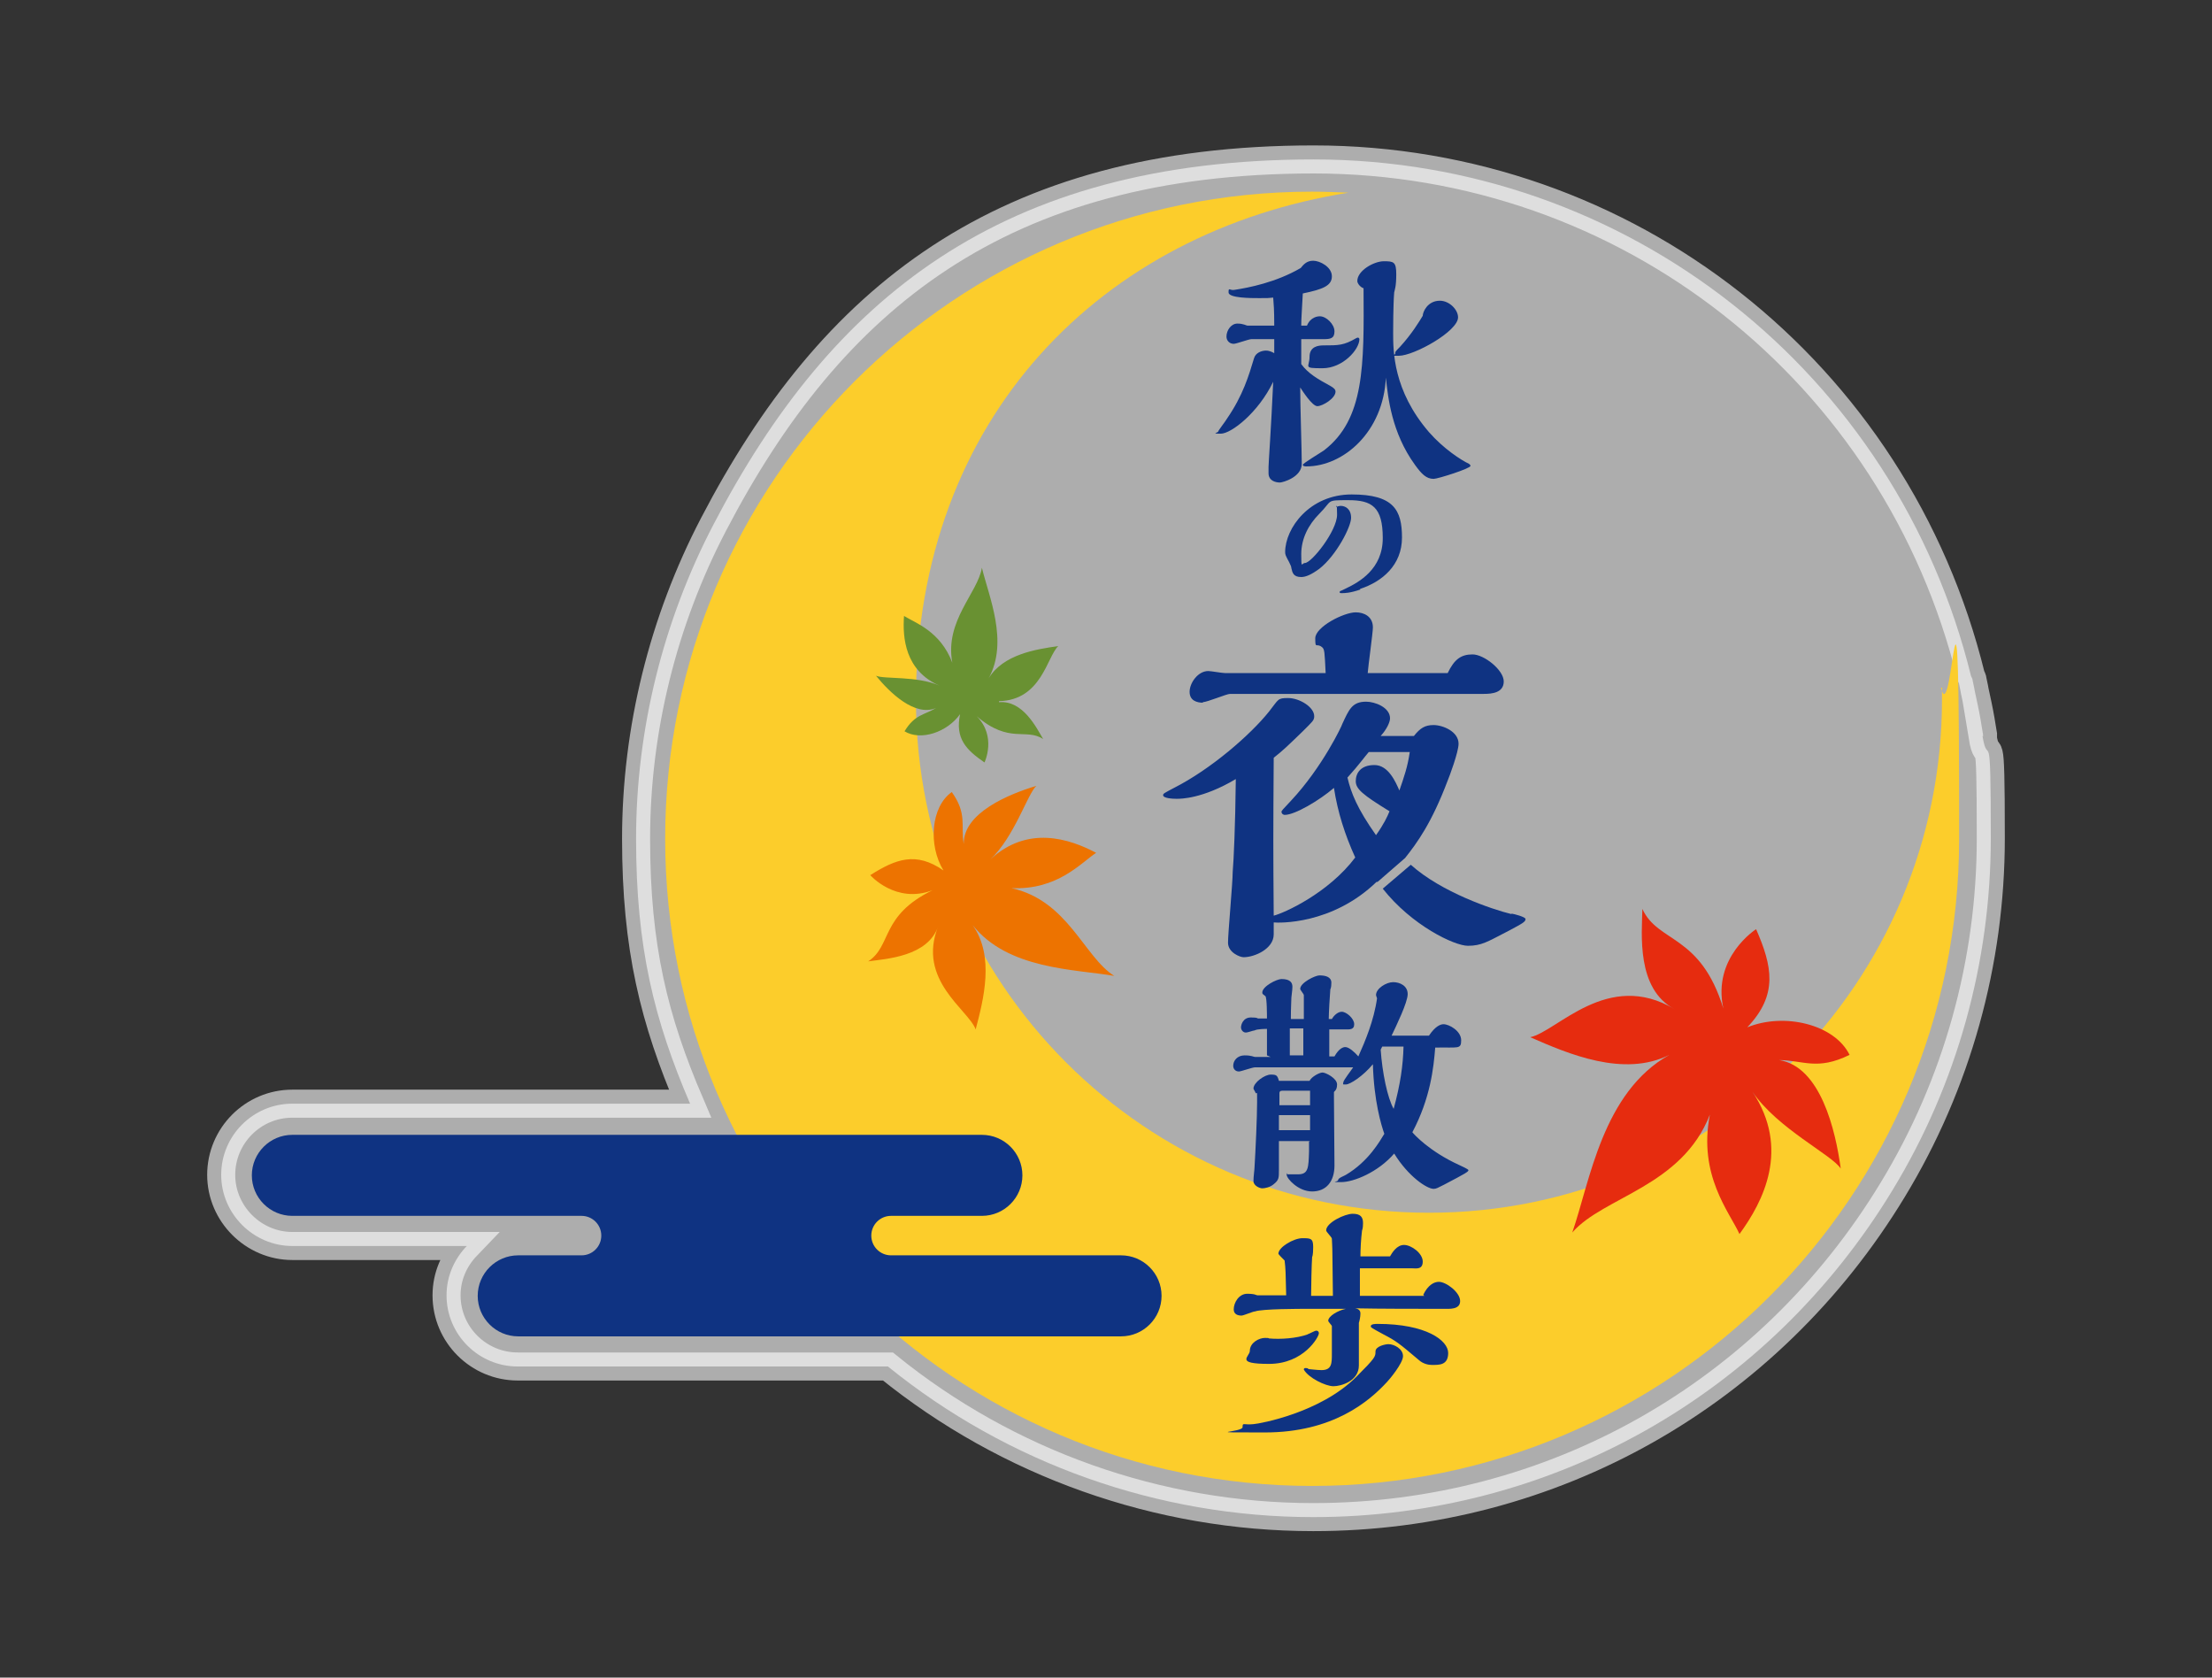
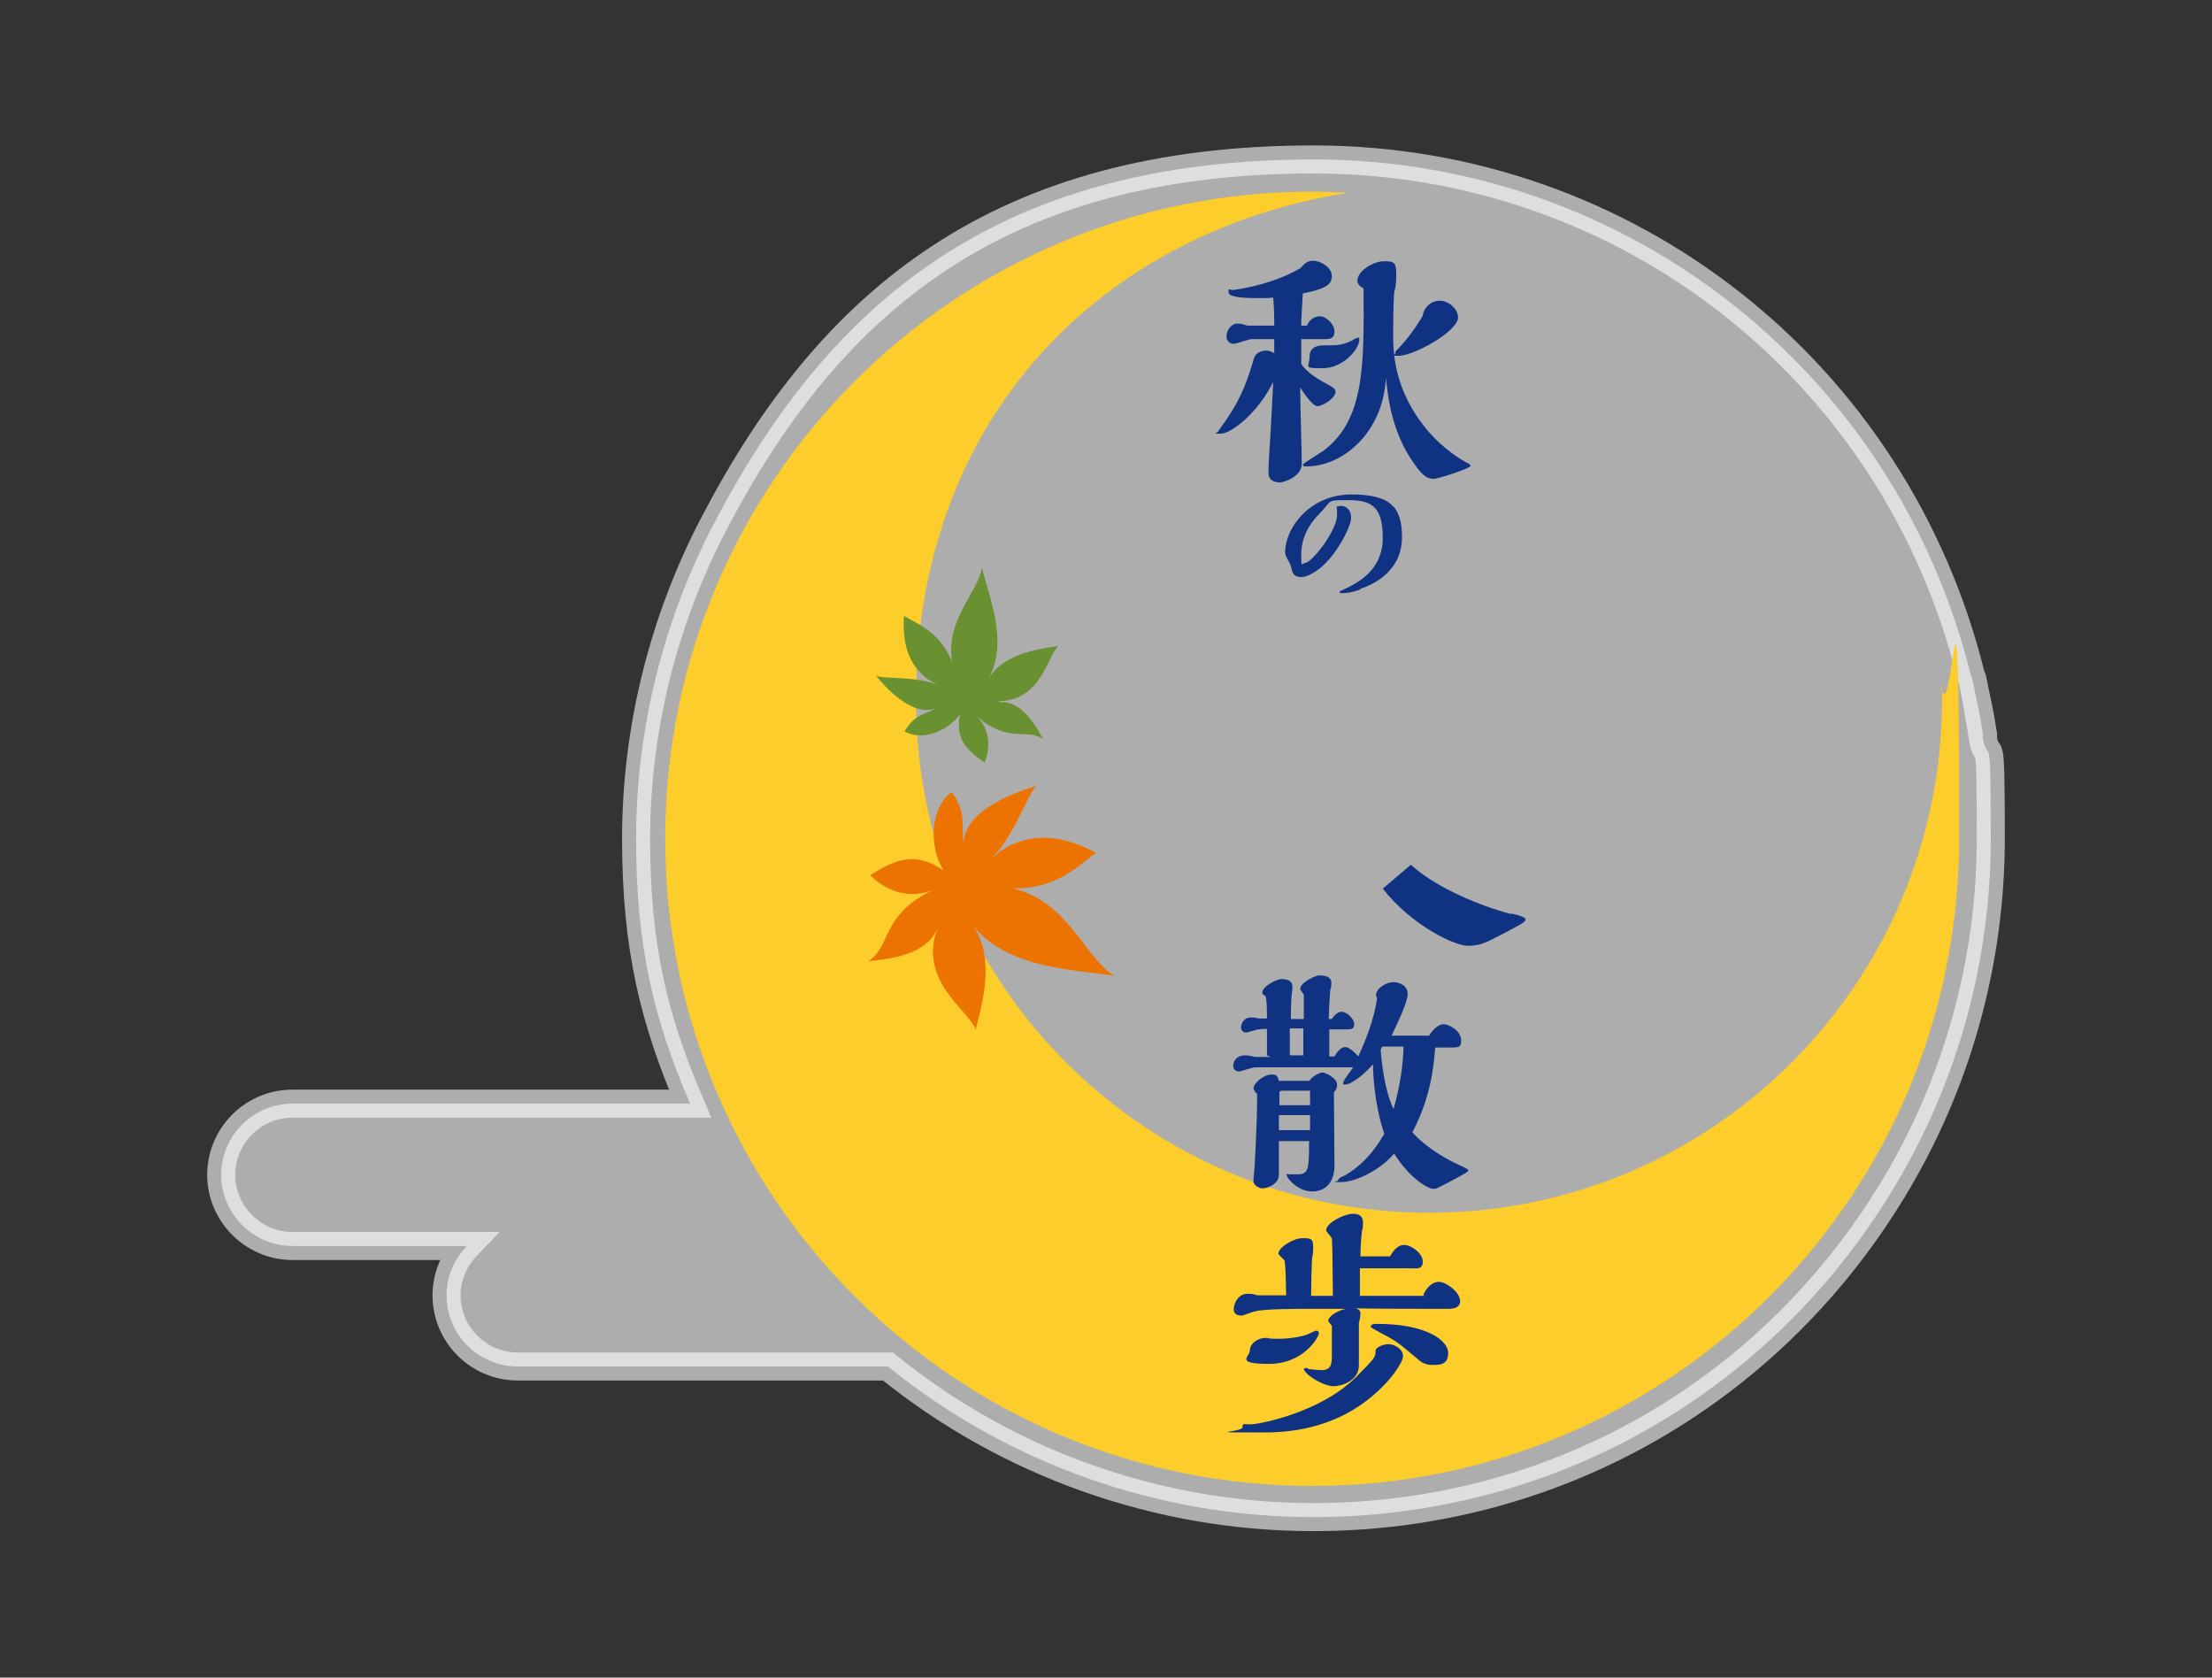
<svg xmlns="http://www.w3.org/2000/svg" version="1.1" viewBox="0 0 426 323">
  <rect x="0" y="0" width="426" height="323" fill="#333333" stroke="none" />
  <defs>
    <style>
      .cls-1 {
        fill: #fff;
        opacity: .6;
        stroke: #fff;
        stroke-miterlimit: 10;
        stroke-width: 5.4px;
      }

      .cls-2 {
        fill: #e62c0f;
      }

      .cls-3 {
        fill: #699132;
      }

      .cls-4 {
        fill: #ed7300;
      }

      .cls-5 {
        fill: #0f3382;
      }

      .cls-6 {
        fill: #fccd2b;
      }
    </style>
  </defs>
  <g>
    <g id="_文字" data-name="文字">
      <g>
        <path class="cls-1" d="M381.9,141.8c0,0,0-.4,0-.4-.3-1.9-.6-3.7-1-5.6l-.6-2.8c-.1-.7-.3-1.4-.4-2,0-.3-.2-.6-.3-.8-14.4-58.6-66.3-99.5-126.6-99.5s-93,26.9-115.6,70.3c-9.7,18.6-14.9,39.5-14.9,60.5s3.5,34.9,10.4,51H56.3c-7.6,0-13.7,6.2-13.7,13.7s6.2,13.7,13.7,13.7h33.6c-2.4,2.5-3.9,5.8-3.9,9.5,0,7.6,6.2,13.7,13.7,13.7h71.3c23.1,18.7,52.1,29,81.9,29,46,0,87.7-23.6,111.6-63,12.4-20.4,18.9-43.8,18.9-67.7s-.5-13-1.6-19.7Z" />
        <g>
          <path class="cls-6" d="M374,132.4c0,.8,0,1.5,0,2.3,0,54.5-44.2,98.8-98.8,98.8s-98.8-44.2-98.8-98.8,36.1-90.1,83.3-97.6c-2.3-.1-4.7-.2-7-.2-68.8,0-124.6,55.8-124.6,124.6s55.8,124.6,124.6,124.6,124.6-55.8,124.6-124.6-1.2-19.8-3.5-29.1Z" />
-           <path class="cls-5" d="M215.8,241.7h-44.2c-2.1,0-3.8-1.7-3.8-3.8s1.7-3.8,3.8-3.8h17.5c4.3,0,7.8-3.5,7.8-7.8s-3.5-7.8-7.8-7.8H56.3c-4.3,0-7.8,3.5-7.8,7.8s3.5,7.8,7.8,7.8h55.7c2.1,0,3.8,1.7,3.8,3.8s-1.7,3.8-3.8,3.8h-12.2c-4.3,0-7.8,3.5-7.8,7.8s3.5,7.8,7.8,7.8h116.1c4.3,0,7.8-3.5,7.8-7.8s-3.5-7.8-7.8-7.8Z" />
-           <path class="cls-2" d="M342.4,204.1c4.9,0,7.5,2.1,13.8-1-2.9-5.9-12.6-8.2-19.7-5.3,6-6.3,4.8-11.8,1.7-18.9,0,0-8.5,5.4-6.3,15.3-4.4-14.4-12.6-12.6-15.6-19.2-.1,4.8-1.2,15.4,6.2,19.3-12.9-7.7-22.6,4.3-27.8,5.4,7.3,3.2,18,7.8,26.8,3.4-12.9,7.2-15.3,24.4-18.7,34.2,6-6.9,21.1-8.8,26.5-22.7-2.3,11.7,3.8,18.8,5.7,23,4.6-6.3,9.8-16.4,2.5-27.4,4.8,7.1,15.4,12.2,17,14.8-1-7.4-3.9-19.7-11.9-20.9Z" />
          <path class="cls-4" d="M214.6,187.9c-5.8-3.6-8.9-14.5-19.8-16.9,8.9.4,13.4-4.9,16.3-6.8-5.1-2.7-13.2-5.4-20.4,1.3,4.7-4.4,7.2-12.7,8.9-14.2-5.3,1.6-14.1,5.2-14,11.2-.6-3.6.7-5.8-2.3-10-4,2.8-4.6,10.2-1.6,15.1-5.3-3.7-9.2-2.2-14.1.9,0,0,4.9,5.6,12,2.9-10.1,4.9-7.8,10.7-12.4,13.7,3.5-.5,11.5-.9,13.5-6.8-4.2,10.4,5.8,16.1,7.2,19.9,1.5-5.7,3.7-14.1-.6-20.1,6.8,8.6,19.8,8.5,27.3,9.8Z" />
          <path class="cls-3" d="M192.4,135c8.2-.2,9.2-8.5,11.4-10.6-4.3.6-10.6,1.6-13.4,6.2,3.9-7.1,0-15.8-1.3-21.3-.8,4.9-7.2,10.2-5.7,18.3-2.3-6.1-7.2-7.7-9.3-9-.3,4.2.2,10.5,6.8,13.4-4.3-1.9-10.7-1.2-12.2-1.9,2.6,3.2,7.5,8,11.6,6.2-2.3,1.4-4.1,1.2-6.1,4.5,3.1,1.9,8.2.2,10.7-3.3-1,4.7,1.2,6.9,4.7,9.3,0,0,2.4-5-1.5-8.9,6.3,5.4,9.5,2.2,12.8,4.4-1.3-2.2-3.9-7.5-8.5-7.1Z" />
          <g>
            <g>
              <path class="cls-5" d="M245.4,65.3c-3.4,0-3.7,0-4.4,0-.5,0-2.9.9-3.4.9-.8,0-1.4-.6-1.4-1.4,0-1.2.9-2.5,2.1-2.5s1.7.4,2,.4h5.1c0-3.2-.1-4-.2-5.4-.9.1-1.1.1-2.7.1s-5.9,0-5.9-1.1.2-.3,1.2-.5c2.6-.4,7.9-1.4,12.7-4.2.5-.6,1.1-1.4,2.4-1.4s3.6,1.2,3.6,3-1.7,2.5-5.6,3.3c-.2,3.8-.3,4.9-.3,6.2h1.1c.7-1.7,2.1-1.8,2.5-1.8,1.2,0,2.8,1.5,2.8,2.9s-.8,1.5-2.2,1.5h-4.2c0,2,0,2.8,0,4.8,1.3,1.8,3.2,2.9,5.6,4.2.7.4,1,.7,1,1.1,0,1.3-2.5,2.8-3.5,2.8s-2.9-3-3.3-3.6c0,3.5.3,12.1.3,14.7s-3.7,3.6-4.2,3.6c-.8,0-2.2-.3-2.2-1.8s0-.8,0-1.2c0-.7.5-7.5.9-16.4-2.9,6-8.1,10-10.1,10s-.5-.2-.5-.4,1.5-2.1,1.7-2.5c3.1-4.5,4.2-8.3,5.2-11.6.3-1.1,1.5-1.5,2.3-1.5s1.4.4,1.6.5v-2.7ZM251.6,89.8c-.1,0-.7,0-.7-.3s3.4-2.3,4.1-2.8c7.8-6,7.7-16.3,7.6-31.2-.6-.2-1.2-.9-1.2-1.4,0-2,3.2-3.8,5.1-3.8s2.4.1,2.4,2.5-.3,3-.4,3.5c-.2,2.4-.2,7.4-.2,7.8,0,3.5,0,11.1,6.9,19.1,2.8,3.2,6.2,5.4,7.7,6.1,0,0,.3.2.3.4,0,.5-6.3,2.5-7.1,2.5-1.4,0-2.3-.9-3.6-2.7-4.5-6.2-5.2-13-5.6-16.8-.5,10.5-8.2,17.1-15.3,17.1ZM261.5,65c.2,0,.3.2.3.3,0,2-3.2,5.6-7.1,5.6s-2.5-.2-2.5-2.2,1.7-2.2,2.7-2.2c2.9,0,3.9,0,6.3-1.4,0,0,.2-.1.3-.1ZM277.3,57.9c1.8,0,3.5,1.7,3.5,3.2,0,2.7-8.5,7.4-11.4,7.4s-.7,0-.7-.4,0-.4.9-1.3c2.3-2.5,3.8-5,4.4-6,0-.7.9-2.9,3.3-2.9Z" />
              <path class="cls-5" d="M262,113.5c-2,.7-3.1.7-3.5.7s-.5,0-.5-.2.1-.1.1-.2c.1,0,.9-.4,1.1-.5,2.5-1.2,7.1-3.7,7.1-9.7s-2.1-7.3-6.6-7.3-3,0-5.6,2.6c-2.1,2.1-3.5,4.8-3.5,7.8s.1,1.7.7,1.7c1.3,0,6.2-6.2,6.2-9.3s-.2-1.1-.2-1.3c0-.3.7-.4.9-.4.9,0,2,.6,2,2.3s-2.8,7.2-6.1,9.8c-1.5,1.1-2.6,1.6-3.5,1.6-1.5,0-1.7-.8-1.9-1.7,0-.4-.3-.8-.4-1.1-.7-1.3-.8-1.5-.8-2,0-4.6,4.7-11.1,12.8-11.1s9.7,3,9.7,8.3-3.8,8.5-8.1,9.9Z" />
            </g>
            <g>
              <g>
                <path class="cls-5" d="M244,203.2v-5.1c-.1,0-1.9,0-2.4.3-.3,0-1.2.4-1.7.4s-.9-.5-.9-1,.4-1.9,1.9-1.9,1.2.2,1.4.2h1.7c0-.6,0-4-.3-4.3-.5-.4-.6-.4-.6-.7,0-1.2,2.8-2.6,3.7-2.6,1.8,0,2.1.8,2.1,1.5s-.2,1.8-.2,2.1c0,.7-.1,1.8-.1,4.1h2.5c0-2.1,0-4.3,0-4.6,0-.2-.7-1-.7-1.2,0-1.2,2.9-2.6,3.7-2.6,1.2,0,2.3.3,2.3,1.4s-.2,1.2-.2,1.3c-.1,1.1-.3,4.6-.3,5.7h.6c.2-.4,1-1.4,1.9-1.4s2.4,1.3,2.4,2.4-.9,1-1.8,1h-3c0,2.9,0,3.5,0,5.2h1c.9-1.6,1.7-1.8,2.1-1.8.7,0,1.8,1,2.5,1.8,1.3-2.9,3-6.9,3.6-11.2,0,0-.2-.5-.2-.6,0-1.3,2-2.5,3.3-2.5s2.8.7,2.8,2.3-2.2,6.1-3.1,8h7.2c1.2-1.8,2.2-2.2,2.8-2.2,1.1,0,3.4,1.3,3.4,3.1s-.6,1.3-5,1.4c-.3,3.8-.9,9.7-4.4,16.3.3.4,3.3,3.7,9,6.3.4.2,1.8.8,1.8,1,0,.3-.5.6-4.7,2.8-1.2.6-1.5.8-2,.8-1.3,0-4.9-2.4-7.6-6.8-3.1,3.6-7.8,5.5-10.2,5.5s-.6,0-.6-.4,1.2-.8,1.5-1c4.4-2.6,6.6-6.6,7.4-7.9-.6-1.7-2-6.3-2.2-13.4-1.9,2.3-4.4,3.9-5.2,3.9s-.5,0-.5-.4,1.6-2.4,1.9-2.9c-2.1,0-18.2,0-18.9,0-.5,0-2.7.8-3.1.8-.7,0-1.1-.5-1.1-1.1,0-1,.8-2,2.2-2s1.7.3,2,.3h3ZM252.3,219.7h-6c0,.9,0,4.9,0,5.6,0,1.5,0,1.9-1,2.7-.7.6-1.7.8-2.2.8s-1.7-.5-1.7-1.4.2-2.2.2-2.6c.2-3.2.5-9.7.5-12.6s0-1.3-.3-1.8c0-.1-.4-.7-.4-.8,0-1.2,2.2-2.7,3.3-2.7s1.3.1,1.6,1.2h5.9c.4-.8,1.9-1.6,2.5-1.6s2.8,1.1,2.8,2.3-.6,1.3-.6,1.5v1.1c0,2.1.1,11.2.1,13,0,3.1-1.6,5-4.3,5s-4.9-2.5-4.9-3.2,0-.1.2-.1c.6,0,1.3,0,2,0,2,0,2-1.3,2.1-4.4v-1.9ZM246.3,214.7v2.9h6c0-.7,0-1.2,0-2.9h-6ZM252.2,210h-5.2c-.5,0-.6.2-.6.5v2.3h5.9v-2.8ZM251,198h-2.6v5.2h2.6v-5.2ZM266.2,201.5l-.3.6c.3,4.4,1.3,9.3,2.5,11.4,1.3-4.8,1.8-8.3,1.9-12h-4.1Z" />
                <path class="cls-5" d="M274.1,249.3c.9-1.9,2.1-2.5,3-2.5,1.4,0,4.1,2,4.1,3.7s-2.1,1.5-3.3,1.5c-4.8,0-12.1,0-16.9-.1.5.1,1,.3,1,1s-.2,1.5-.3,1.8v8.2c0,3-3.4,4-4.9,4s-4.8-1.6-5.7-3.2c0-.2.1-.3.3-.3s.5,0,.6.2c.2,0,1.7.2,2.5.2,2,0,2-1.3,2-3.2v-2.6c0-.4,0-2.4,0-2.7,0-.1-.7-.8-.7-1,0-.9,1.9-2,3.4-2.3h-7.2c-1.8,0-8.9,0-10.3.5-.4,0-2.2.8-2.6.8-.8,0-1.5-.3-1.5-1.2,0-1.3,1-3,2.6-3s1.7.3,2,.3h5.5c-.1-4.5-.1-5-.3-6.7-.4-.4-1.2-1.2-1.2-1.3,0-1.3,3-3,4.6-3s2.1,0,2.1,1.7-.2,1.9-.2,1.9c-.1,1.2-.2,6-.2,7.5h4.2c0-1.2-.1-6.8-.1-8.1s-.1-2.7-.1-2.9c0-.3-1.1-1.3-1.1-1.6,0-1.5,3.6-3.2,5.1-3.2s2,.6,2,1.8-.2,1.3-.2,1.5c-.2,1.6-.3,3.6-.3,4.9h5.7c.4-.7,1.3-2.2,2.7-2.2s3.6,1.6,3.6,3.2-1.3,1.3-2,1.3h-10.1c0,.7,0,4.5,0,5.3h12.4ZM267.1,266.1c-3.5,3.8-10.5,9.7-23.5,9.7s-4.3,0-4.3-1,.2-.4,2.1-.6c1.3-.1,12.9-2.2,19.8-9.1,3.7-3.7,3.7-3.9,3.7-4.9s1.9-1.4,2.5-1.4c1.1,0,2.8.9,2.8,2.3s-2.7,4.6-3.1,5ZM251.8,256.9c.2,0,1.4-.7,1.7-.7s.5.2.5.5c0,.7-2.9,5.9-9.6,5.9s-3.7-1.4-3.7-2.5c0-1.6,1.8-2.5,2.9-2.5s.6.1.8.1c2.2.2,5.3,0,7.5-.8ZM275.7,262.8c-.6,0-1.6-.2-2.4-.9-3.9-3.3-4.4-3.7-6.9-5-2.2-1.2-2.4-1.3-2.4-1.5s0-.5,1.3-.5c9.4,0,13.6,3.2,13.6,5.6s-1.8,2.3-3.1,2.3Z" />
              </g>
              <g>
-                 <path class="cls-5" d="M231.6,135.2c.9,0,4.6-1.6,5.3-1.6h48.9c1.5,0,3.8-.2,3.8-2.4s-3.8-5.2-6-5.2-3.5.9-4.8,3.6h-15.4c.1-1.4,1-7.8,1-8.8,0-2.1-1.7-2.9-3.3-2.9-2.3,0-7.8,2.8-7.8,5s.2.8,1.3,1.7c.5.4.5.9.7,5h-19.3c-.6,0-2.8-.4-3.3-.4-2,0-3.6,2.3-3.6,4s1.4,2.1,2.6,2.1Z" />
                <path class="cls-5" d="M291.1,176c-3.7-.9-13.5-4.2-19.4-9.5l-5.4,4.6c5.6,7.1,13.8,11,16.4,11s3.8-.8,7.3-2.6c3.4-1.8,3.8-2,3.8-2.6-.2-.4-2.1-.9-2.7-1Z" />
-                 <path class="cls-5" d="M265.3,169.8l5.3-4.6c2.3-2.9,5.1-6.7,8.2-14.9.3-.7,2.1-5.5,2.1-7.1,0-2.4-3.1-3.6-4.8-3.6s-2.6.6-3.8,2.1h-6.4c1.1-1.2,1.8-2.6,1.8-3.4,0-2.1-2.9-3.2-4.6-3.2-2.7,0-3.3,1.5-4.6,4.3,0,.2-3.8,8.3-9.9,14.8-1.6,1.7-1.8,1.9-1.8,2.1,0,.4.4.6.6.6,2,0,6.7-2.8,9.5-5.2.7,4.6,2.1,9,4.1,13.4-5.2,6.9-13.7,10.7-15.7,11.2-.1-13.2-.1-15,0-30.4,1.9-1.5,2.7-2.3,5.6-5.1,1.9-1.9,2.2-2.1,2.2-2.9,0-1.8-2.9-3.5-5-3.5s-1.8.2-3.7,2.6c-3.6,4.5-11.2,11.1-18.3,14.7-1.9,1-2.1,1.1-2.1,1.4,0,.6,1.8.7,2.6.7s5,0,11.4-3.8c-.1,9-.4,15.6-.6,17.9,0,2.1-.9,11.7-.9,13.6s2.3,2.8,3,2.8c2.1,0,5.8-1.6,5.8-4.4v-2.3c.9.1,11.2.5,19.8-7.8,0,0,0,0,0,0ZM259.6,149.6c2-2.2,3.3-4,4-4.8h7.9c-.4,2.8-1.1,4.8-2,7.4-.7-1.6-2.1-4.9-4.8-4.9s-3.6,1.6-3.6,3.1,1.3,2.6,6.5,5.8c-.4,1-1.1,2.5-2.6,4.6-3.6-5.1-4.8-8.1-5.5-11.1Z" />
              </g>
            </g>
          </g>
        </g>
      </g>
    </g>
  </g>
</svg>